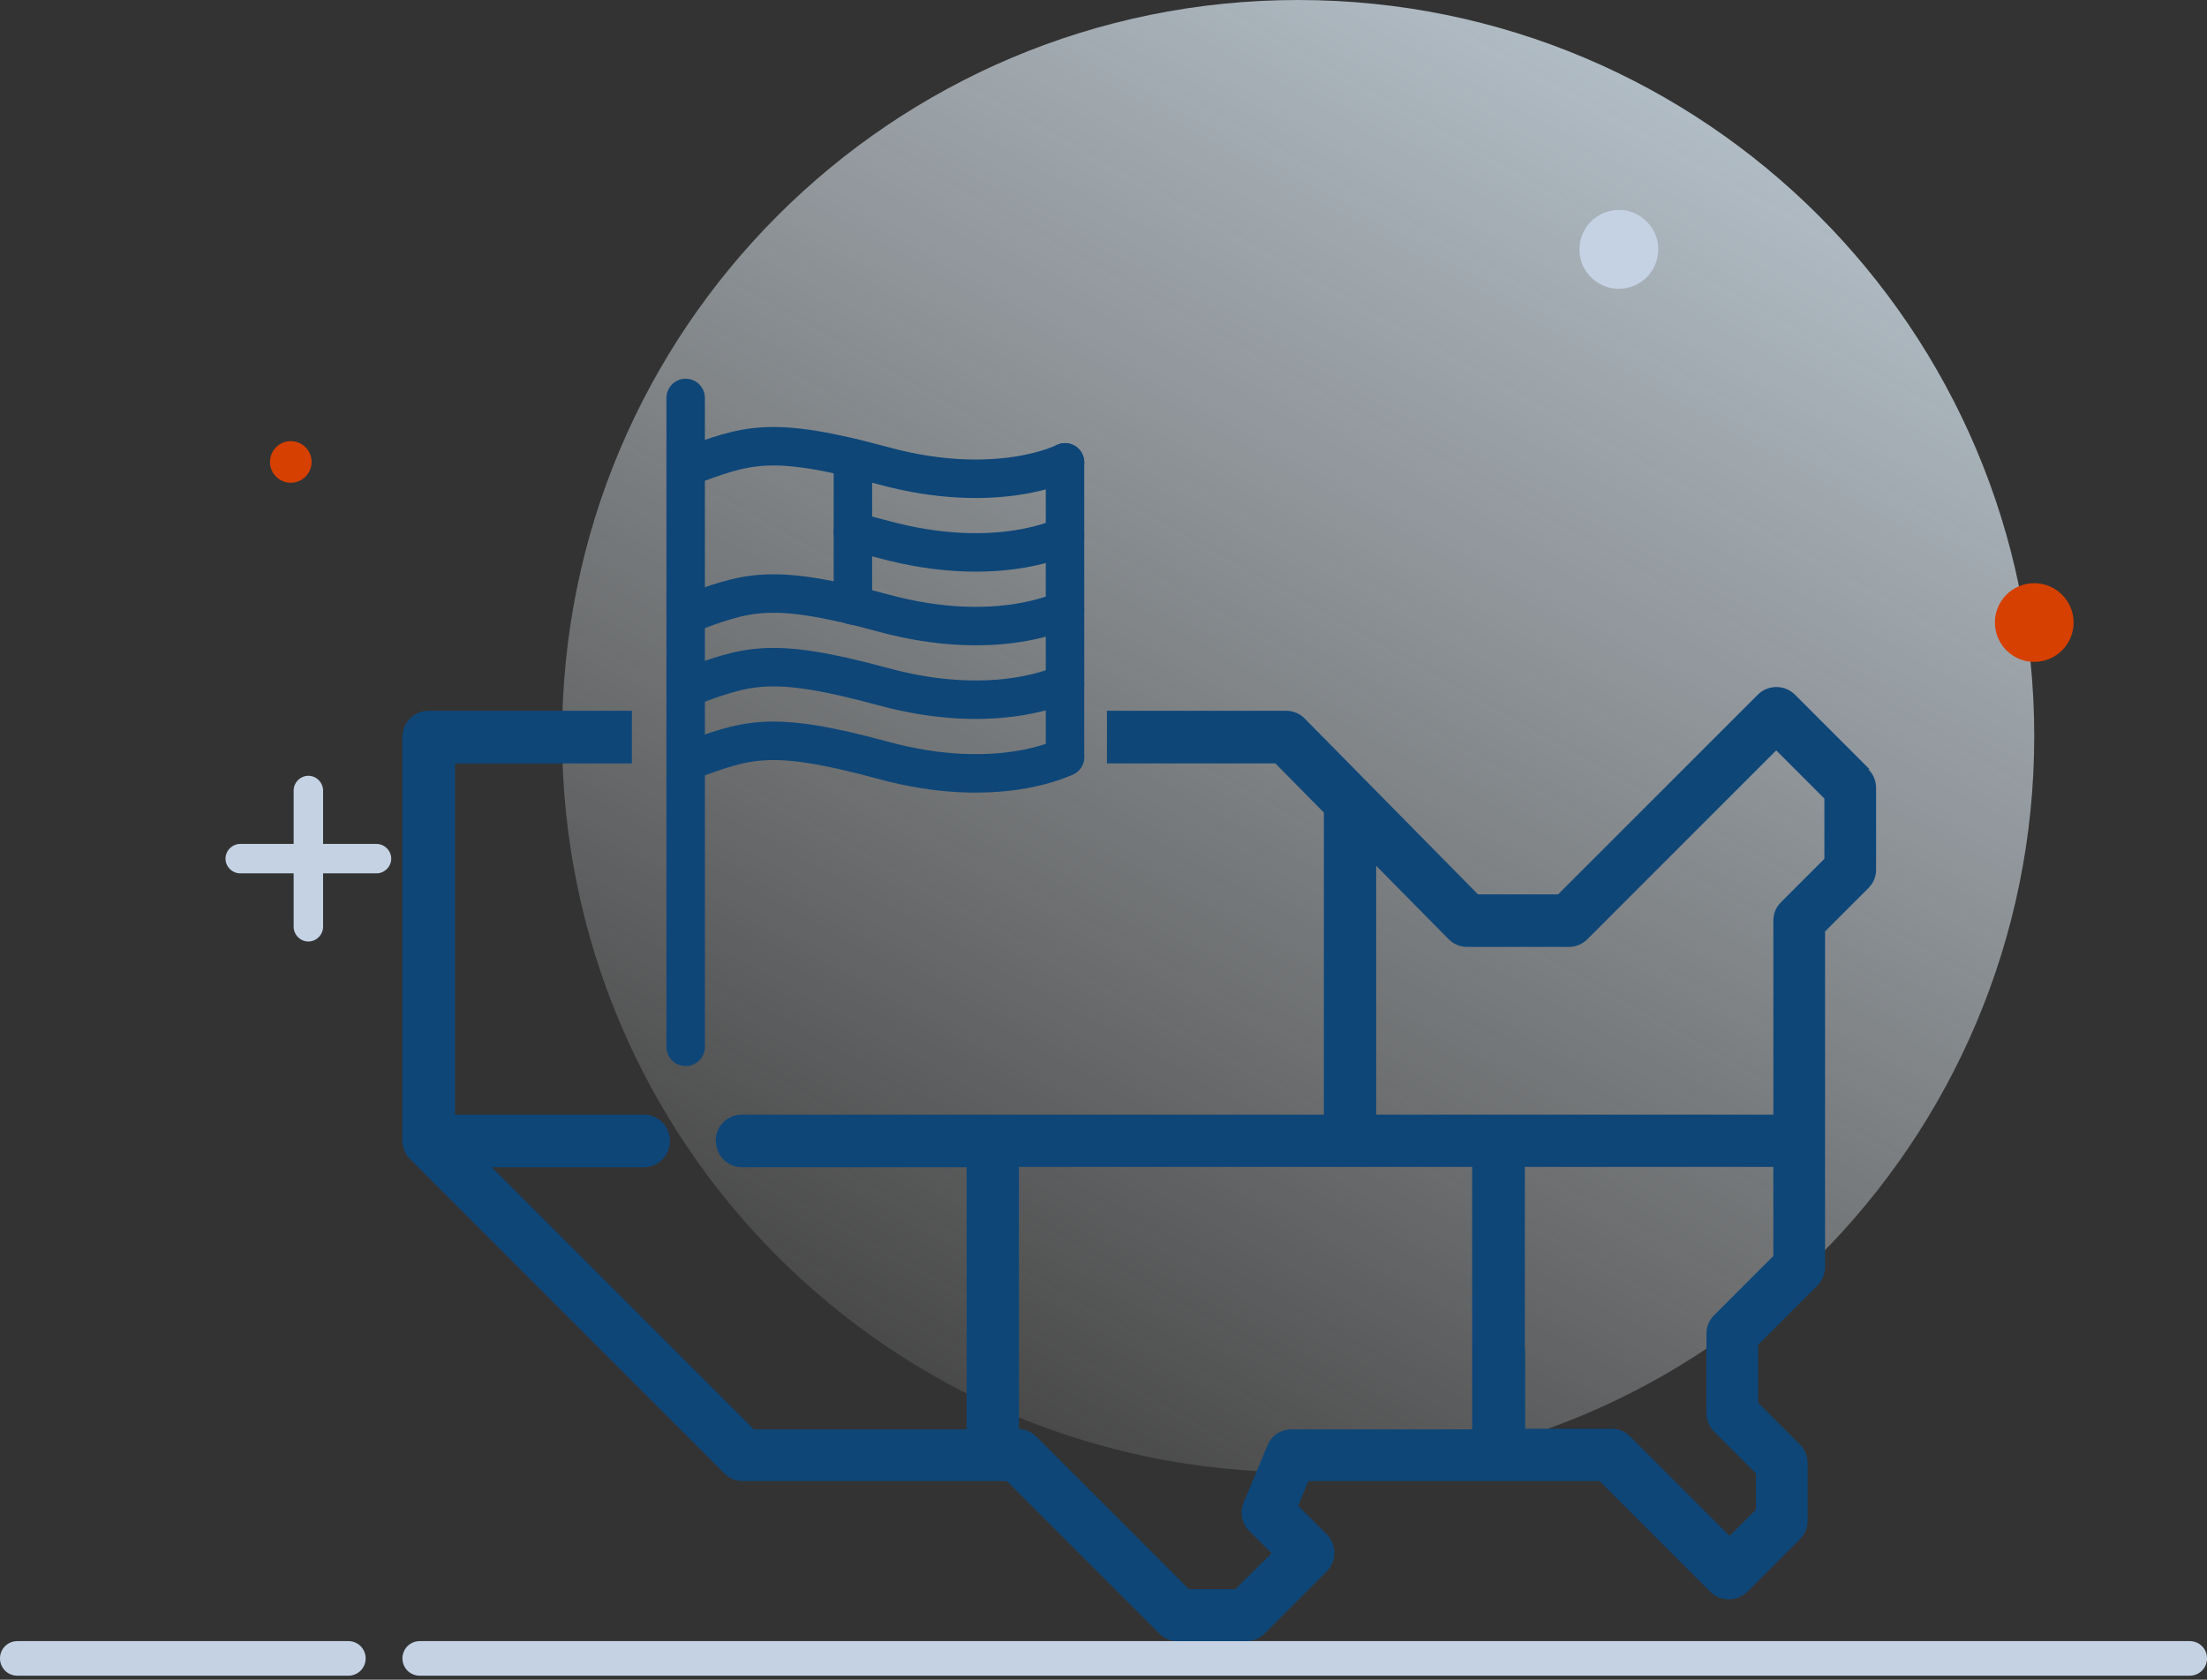
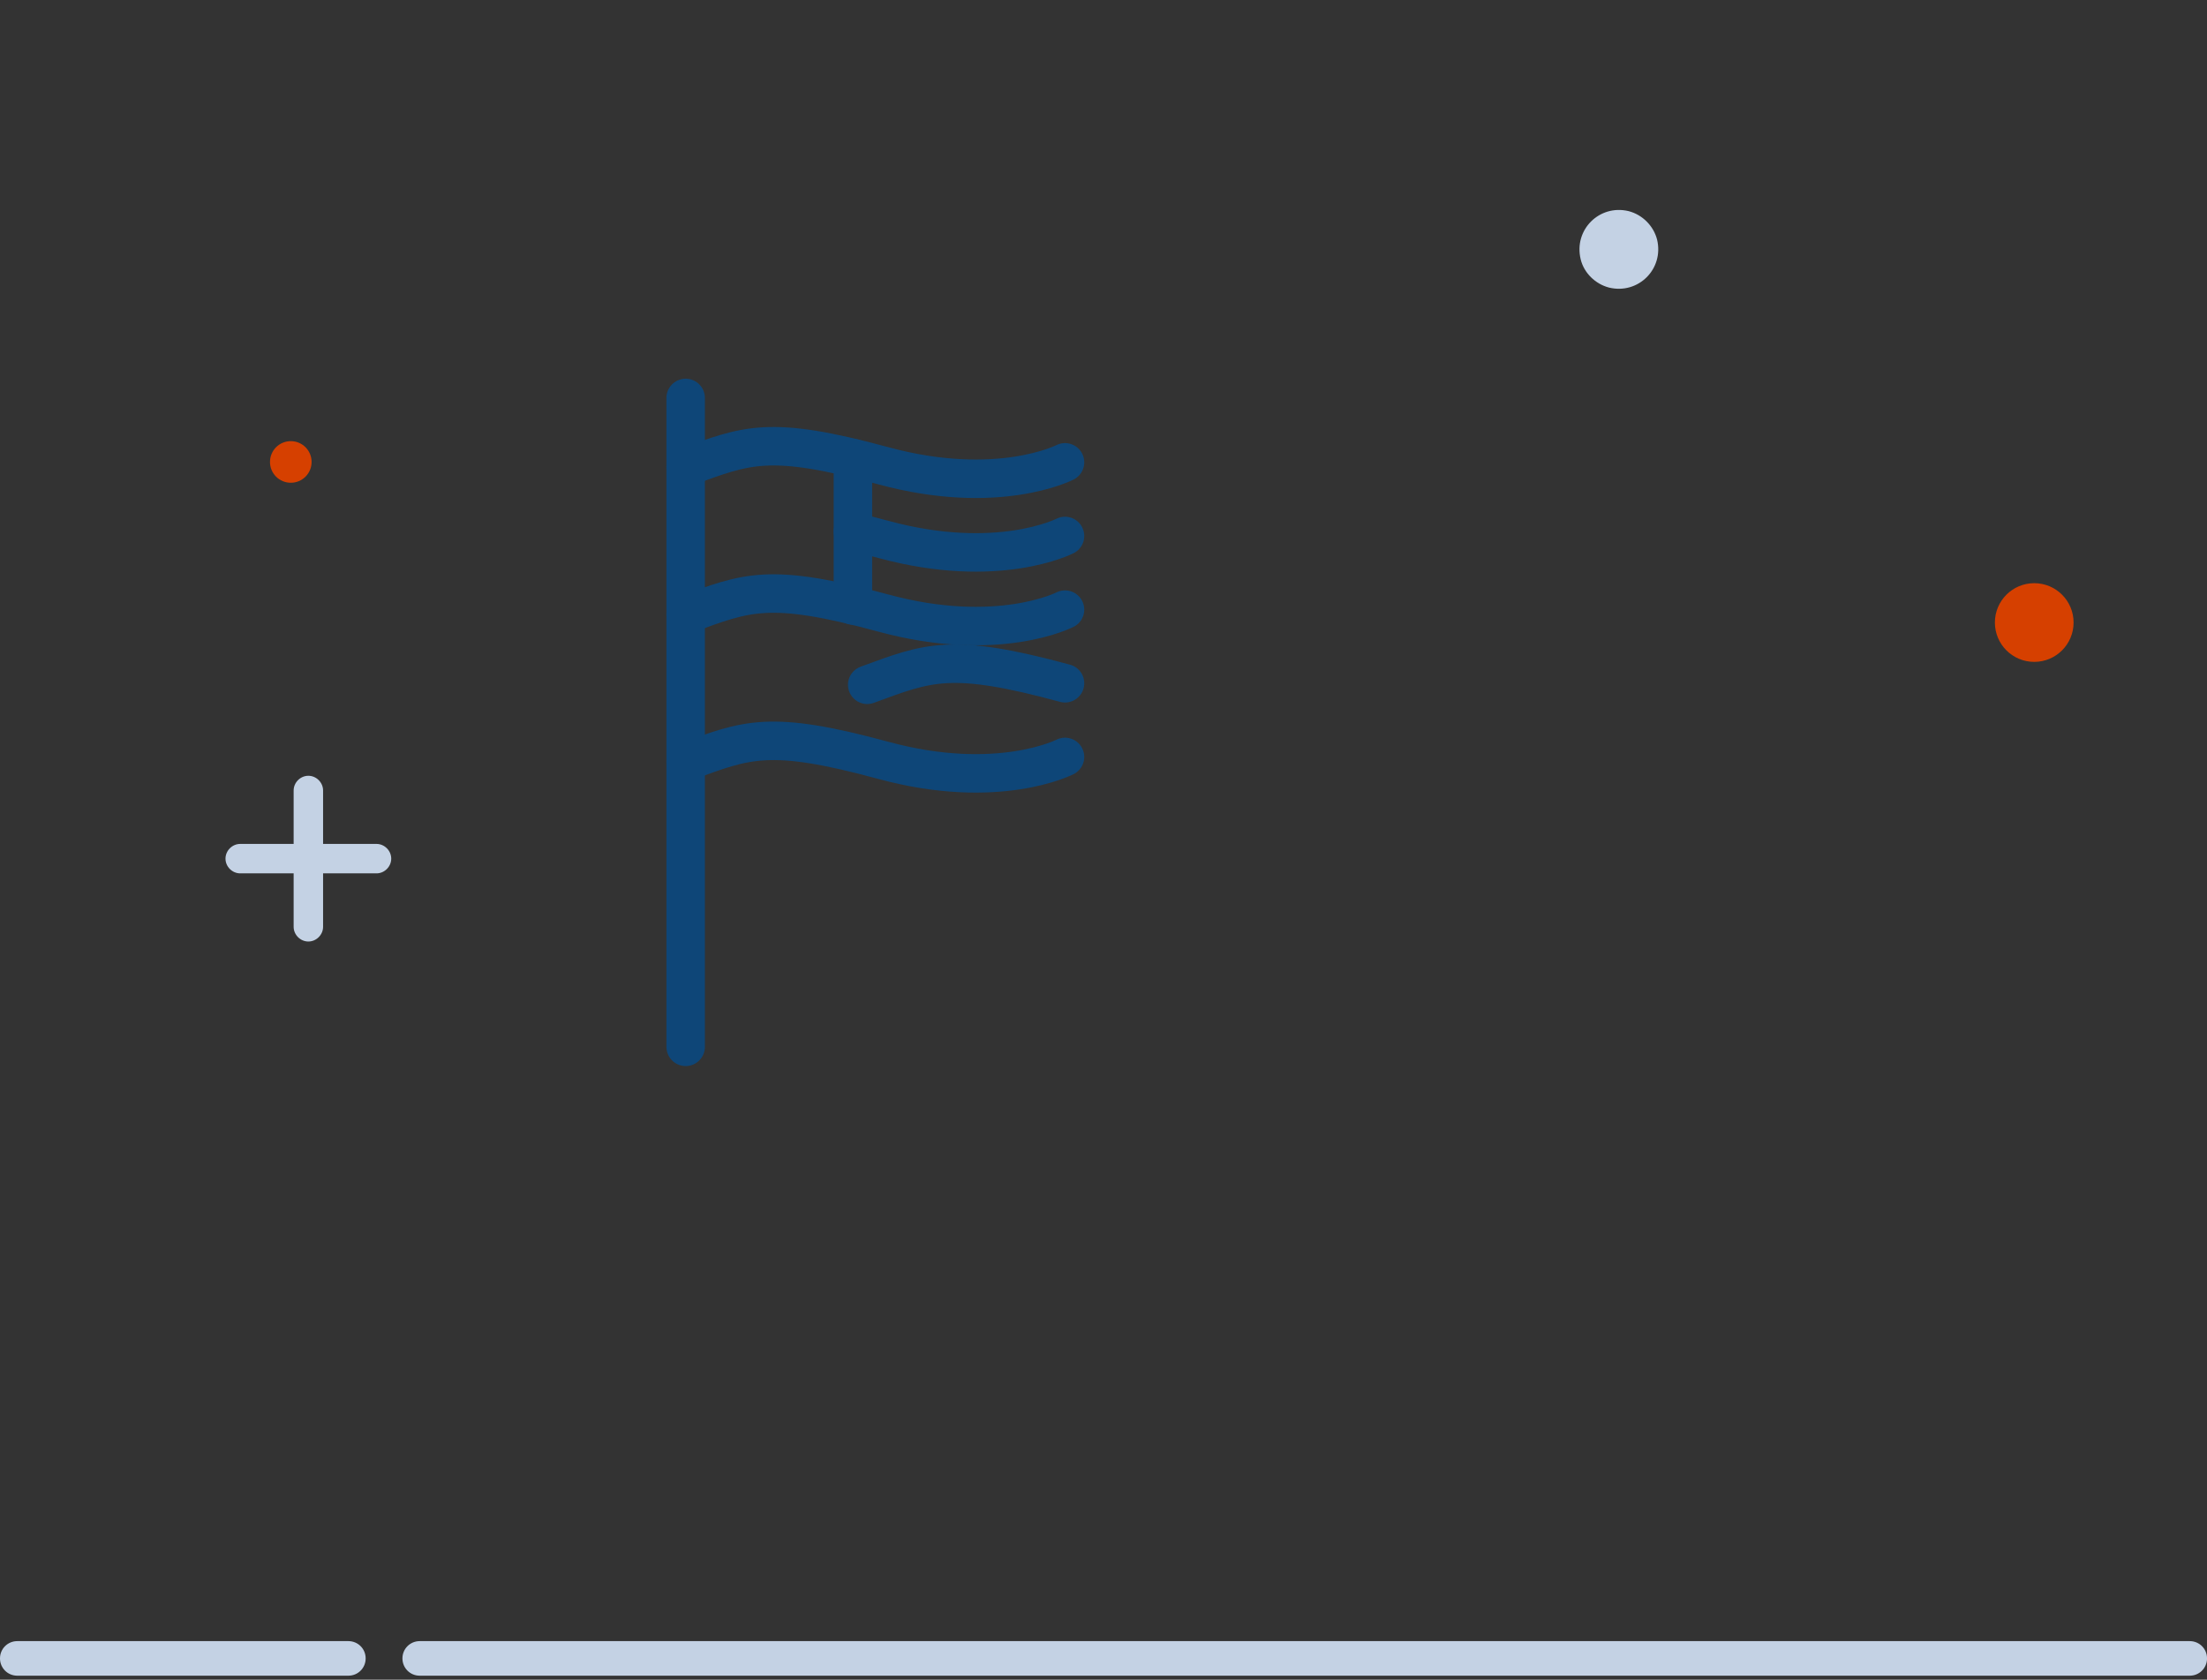
<svg xmlns="http://www.w3.org/2000/svg" viewBox="0 0 860.51 654.9">
  <rect x="0" y="0" width="860.51" height="654.9" fill="#333333" stroke="none" />
  <defs>
    <style>
      .cls-1 {
        fill: none;
        stroke: #0e4678;
        stroke-linecap: round;
        stroke-miterlimit: 10;
        stroke-width: 15px;
      }

      .cls-2 {
        fill: #c4d2e4;
      }

      .cls-3 {
        fill: #0e4678;
      }

      .cls-4 {
        fill: #d64000;
      }

      .cls-5 {
        fill: url(#linear-gradient);
      }
    </style>
    <linearGradient id="linear-gradient" x1="573.91" y1="974.4" x2="-63.83" y2="-167.25" gradientTransform="translate(206 771.33) scale(1 -1)" gradientUnits="userSpaceOnUse">
      <stop offset="0" stop-color="#d7eeff" />
      <stop offset=".73" stop-color="#fff" stop-opacity="0" />
    </linearGradient>
  </defs>
  <g id="Layer_3" data-name="Layer 3">
-     <path class="cls-5" d="M506.15,574c158.53,0,287-128.47,287-287S664.68,0,506.15,0,219.15,128.47,219.15,287s128.47,287,287,287Z" />
    <path class="cls-2" d="M135.83,639.86H6.74c-3.74,0-6.74,2.99-6.74,6.74s2.99,6.74,6.74,6.74h129.09c3.74,0,6.74-2.99,6.74-6.74s-2.99-6.74-6.74-6.74Z" />
    <path class="cls-2" d="M853.9,639.86H163.65c-3.74,0-6.74,2.99-6.74,6.74s2.99,6.74,6.74,6.74h690.13c3.74,0,6.74-2.99,6.74-6.74s-2.99-6.74-6.74-6.74h.12Z" />
    <path class="cls-4" d="M808.49,242.72c0,8.48-6.86,15.34-15.34,15.34s-15.34-6.86-15.34-15.34,6.86-15.34,15.34-15.34,15.34,6.86,15.34,15.34Z" />
    <path class="cls-2" d="M646.1,93.42c2.74,11.48-7.36,21.45-18.71,18.71-5.36-1.37-9.85-5.74-11.1-11.1-2.74-11.48,7.36-21.45,18.71-18.71,5.36,1.37,9.73,5.74,11.1,11.1Z" />
    <path class="cls-4" d="M121.49,180.11c0,4.49-3.62,8.11-8.11,8.11s-8.11-3.62-8.11-8.11,3.62-8.11,8.11-8.11,8.11,3.62,8.11,8.11Z" />
    <path class="cls-2" d="M146.8,329.04h-20.83v-20.83c0-3.12-2.62-5.74-5.74-5.74s-5.74,2.62-5.74,5.74v20.83h-20.83c-3.12,0-5.74,2.62-5.74,5.74s2.62,5.74,5.74,5.74h20.83v20.83c0,3.12,2.62,5.74,5.74,5.74s5.74-2.62,5.74-5.74v-20.83h20.83c3.12,0,5.74-2.62,5.74-5.74s-2.62-5.74-5.74-5.74Z" />
  </g>
  <g id="Layer_14" data-name="Layer 14">
    <g>
      <path class="cls-1" d="M415.25,180.26s-26.18,13.48-70.79,1.35c-44.62-12.12-53.25-8.17-77.12.59" />
      <path class="cls-1" d="M415.25,208.97s-26.18,13.48-70.79,1.35c-4.29-1.16-8.24-2.18-11.91-3.06" />
      <path class="cls-1" d="M415.25,237.69s-26.18,13.48-70.79,1.35c-44.62-12.12-53.25-8.17-77.12.59" />
-       <path class="cls-1" d="M415.25,266.4s-26.18,13.48-70.79,1.35c-44.62-12.12-53.25-8.17-77.12.59" />
+       <path class="cls-1" d="M415.25,266.4c-44.62-12.12-53.25-8.17-77.12.59" />
      <path class="cls-1" d="M415.25,295.12s-26.18,13.48-70.79,1.35c-44.62-12.12-53.25-8.17-77.12.59" />
      <line class="cls-1" x1="267.34" y1="155.16" x2="267.34" y2="408.15" />
-       <line class="cls-1" x1="415.25" y1="180.27" x2="415.25" y2="295.13" />
      <line class="cls-1" x1="332.55" y1="178.61" x2="332.55" y2="236.06" />
    </g>
-     <path class="cls-3" d="M728.51,299.99l.37-.12-29.04-29.04c-3.95-3.95-10.51-3.95-14.46,0l-77.86,77.86h-31.27l-67.48-68.47c-1.85-1.98-4.57-3.09-7.29-3.09h-69.88v20.52h65.67l18.91,19.16v117.78h-226.91c-5.69,0-10.26,4.57-10.26,10.26h.12c0,5.69,4.57,10.26,10.26,10.26h87.5v102.21h-82.93l-102.21-102.21h59.2c5.69,0,10.26-4.57,10.26-10.26s-4.57-10.26-10.26-10.26h-73.54v-136.94h68.96v-20.52h-79.22c-5.69,0-10.26,4.57-10.26,10.26v157.33c0,2.72,1.11,5.31,2.97,7.17l122.6,122.6c1.98,1.98,4.45,2.97,7.17,2.97h102.95l59.45,59.45c1.98,1.98,4.45,2.97,7.17,2.97h26.7c2.72,0,5.31-1.11,7.17-2.97l24.22-24.22c3.95-3.95,3.95-10.51,0-14.46l-11.12-11.12,3.95-9.64h113.58l43.13,43.13c3.95,3.95,10.51,3.95,14.46,0l20.52-20.52c1.98-1.98,2.97-4.45,2.97-7.17v-22.49c0-2.72-1.11-5.31-2.97-7.17l-16.31-16.31v-22.62l23.11-23.11c1.85-1.85,2.97-4.57,2.97-7.17v-130.88l16.93-16.93c1.98-1.98,2.97-4.45,2.97-7.17v-31.89c0-2.72-1.11-5.31-2.97-7.17ZM574.02,557.3h-70.45c-4.2,0-7.91,2.47-9.39,6.3l-9.27,22.25c-1.61,3.83-.74,8.16,2.22,11.12l8.65,8.65-14.09,13.97h-18.17l-59.45-59.45c-1.85-1.85-4.2-2.84-6.8-2.97v-102.21h176.73v102.33ZM691.43,489.7l-23.11,23.11c-1.98,1.98-2.97,4.45-2.97,7.17v31.02c0,2.72,1.11,5.31,2.97,7.17l16.31,16.31v14.09l-10.26,10.26-38.81-38.81c-1.98-1.98-4.45-2.97-7.17-2.97h-33.74v-29.91c0-.52-.05-1.02-.12-1.52v-70.66h96.89v34.73ZM711.33,334.84l-16.93,16.93c-1.98,1.98-2.97,4.45-2.97,7.17v75.64h-154.86v-97.02l28.18,28.55c1.85,1.98,4.57,3.09,7.29,3.09h39.67c2.72,0,5.31-1.11,7.17-2.97l73.66-73.66,18.79,18.79v23.48Z" />
  </g>
</svg>